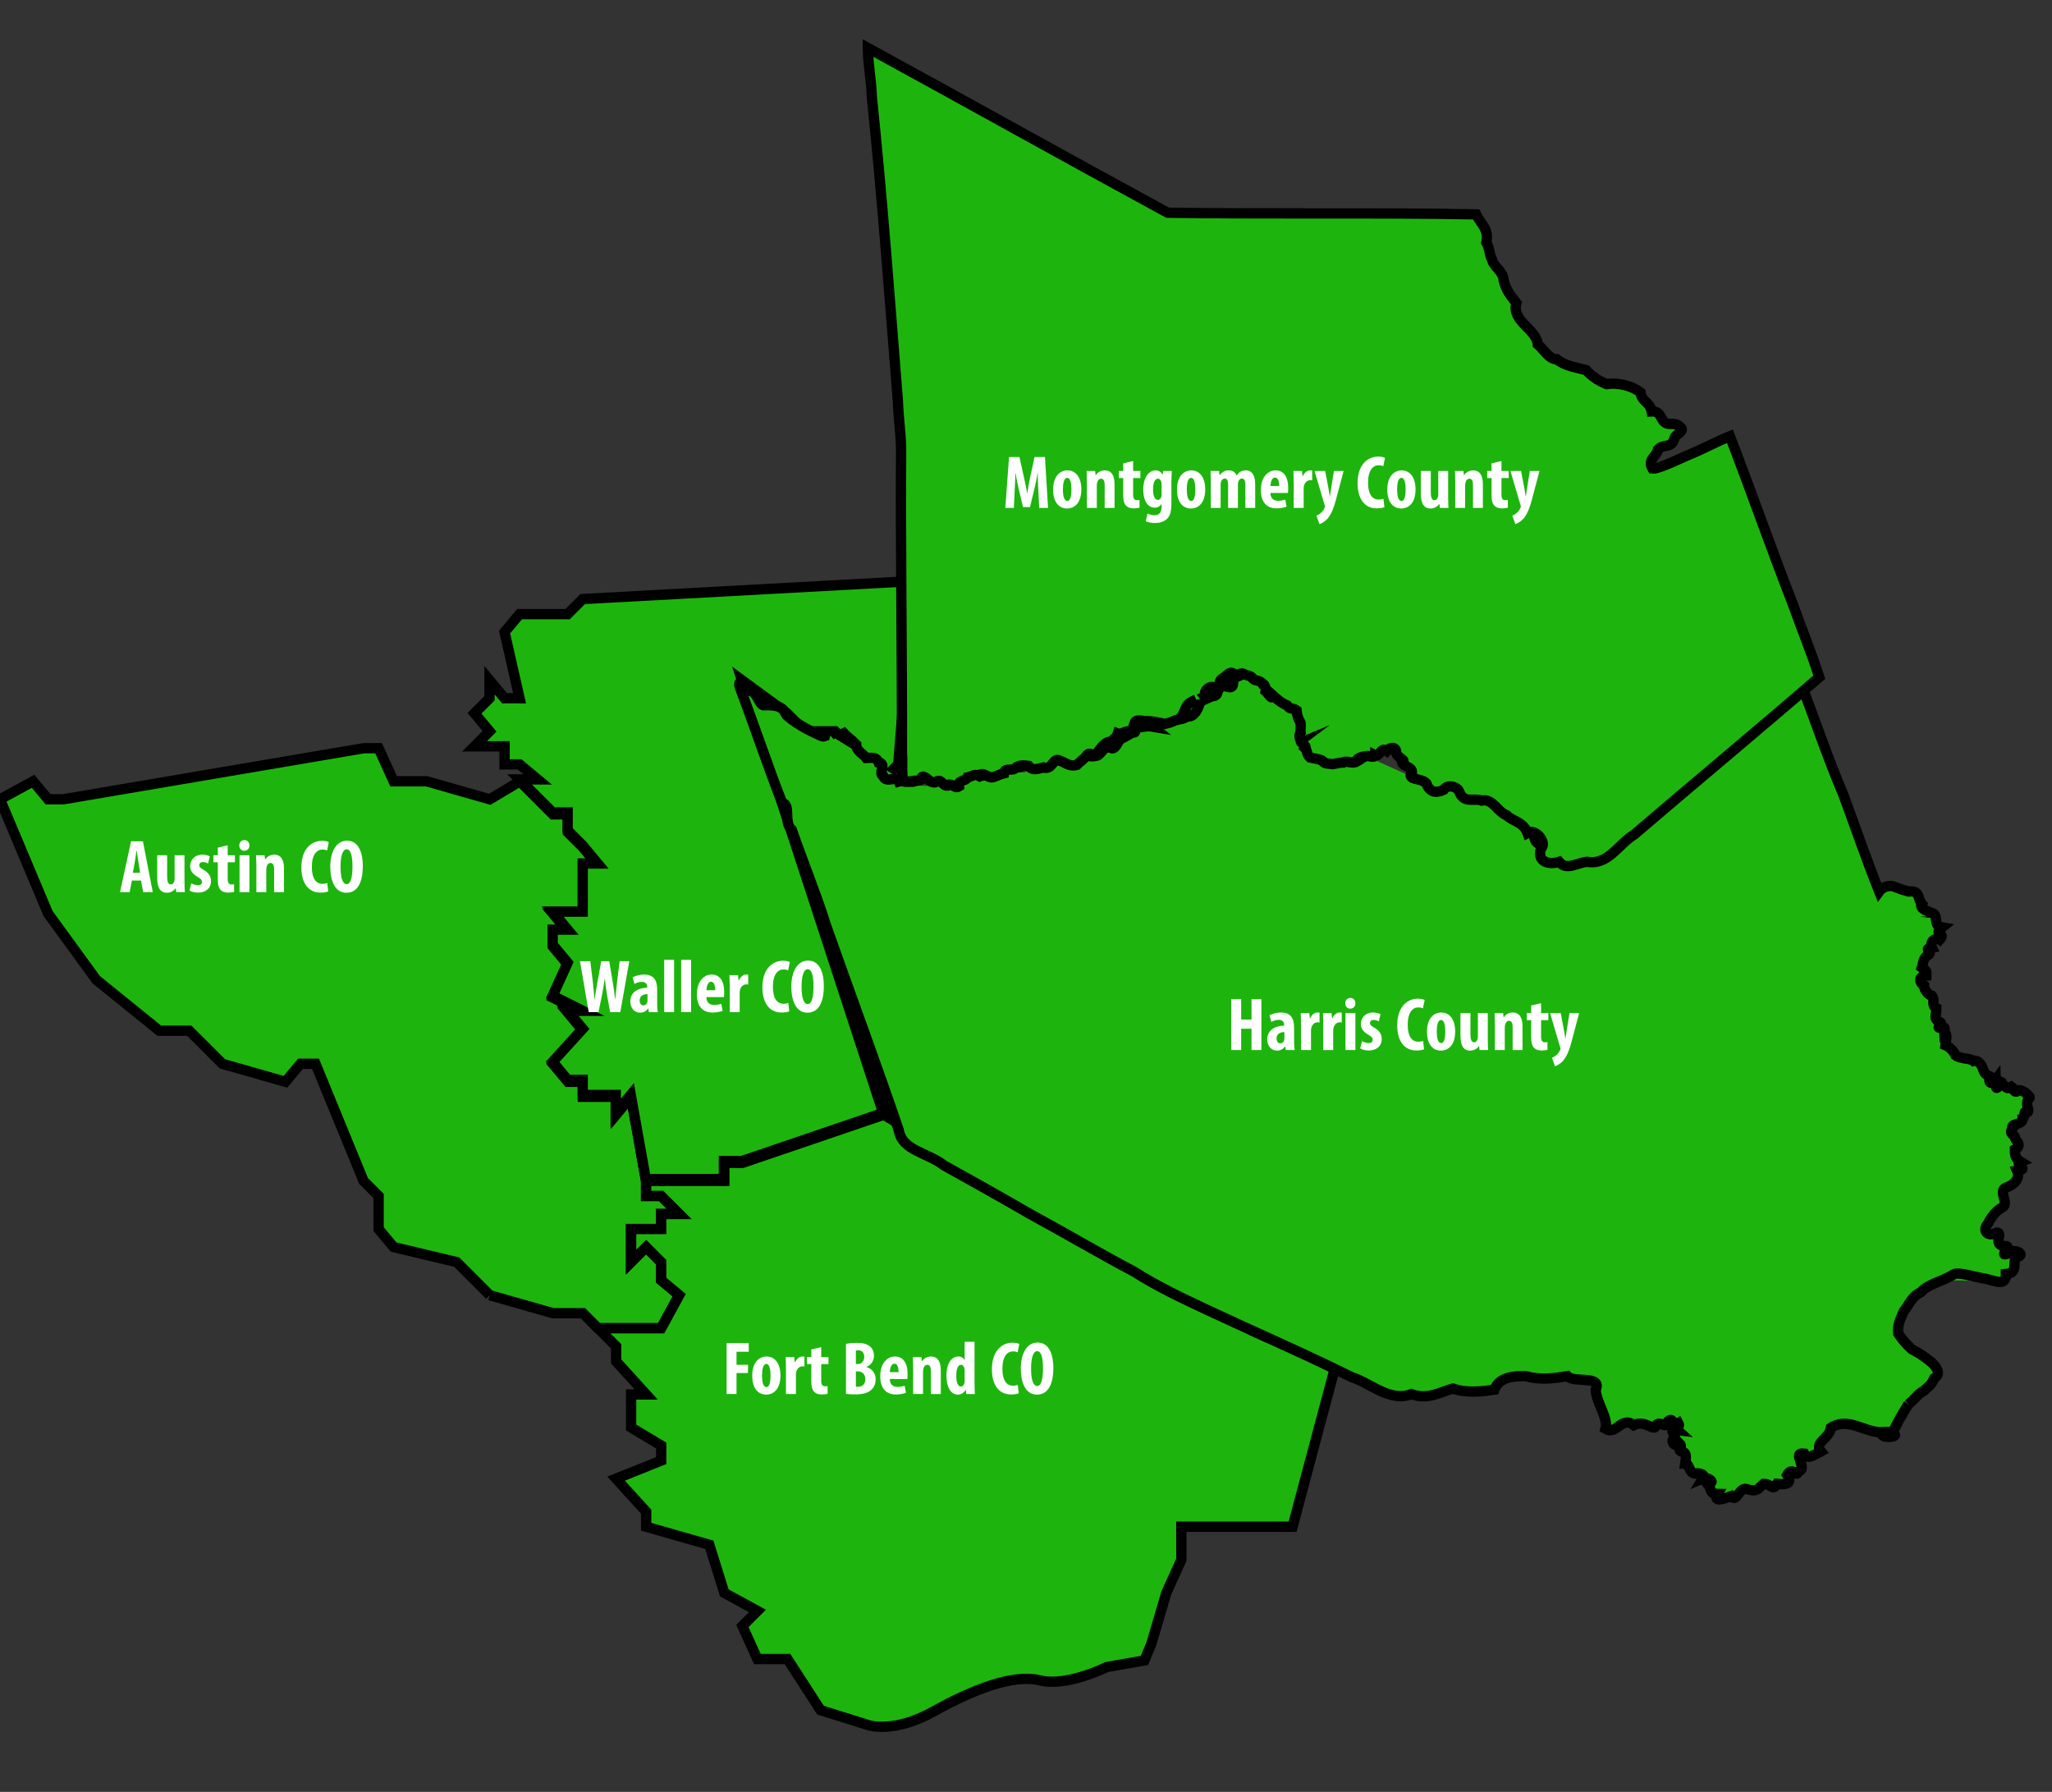
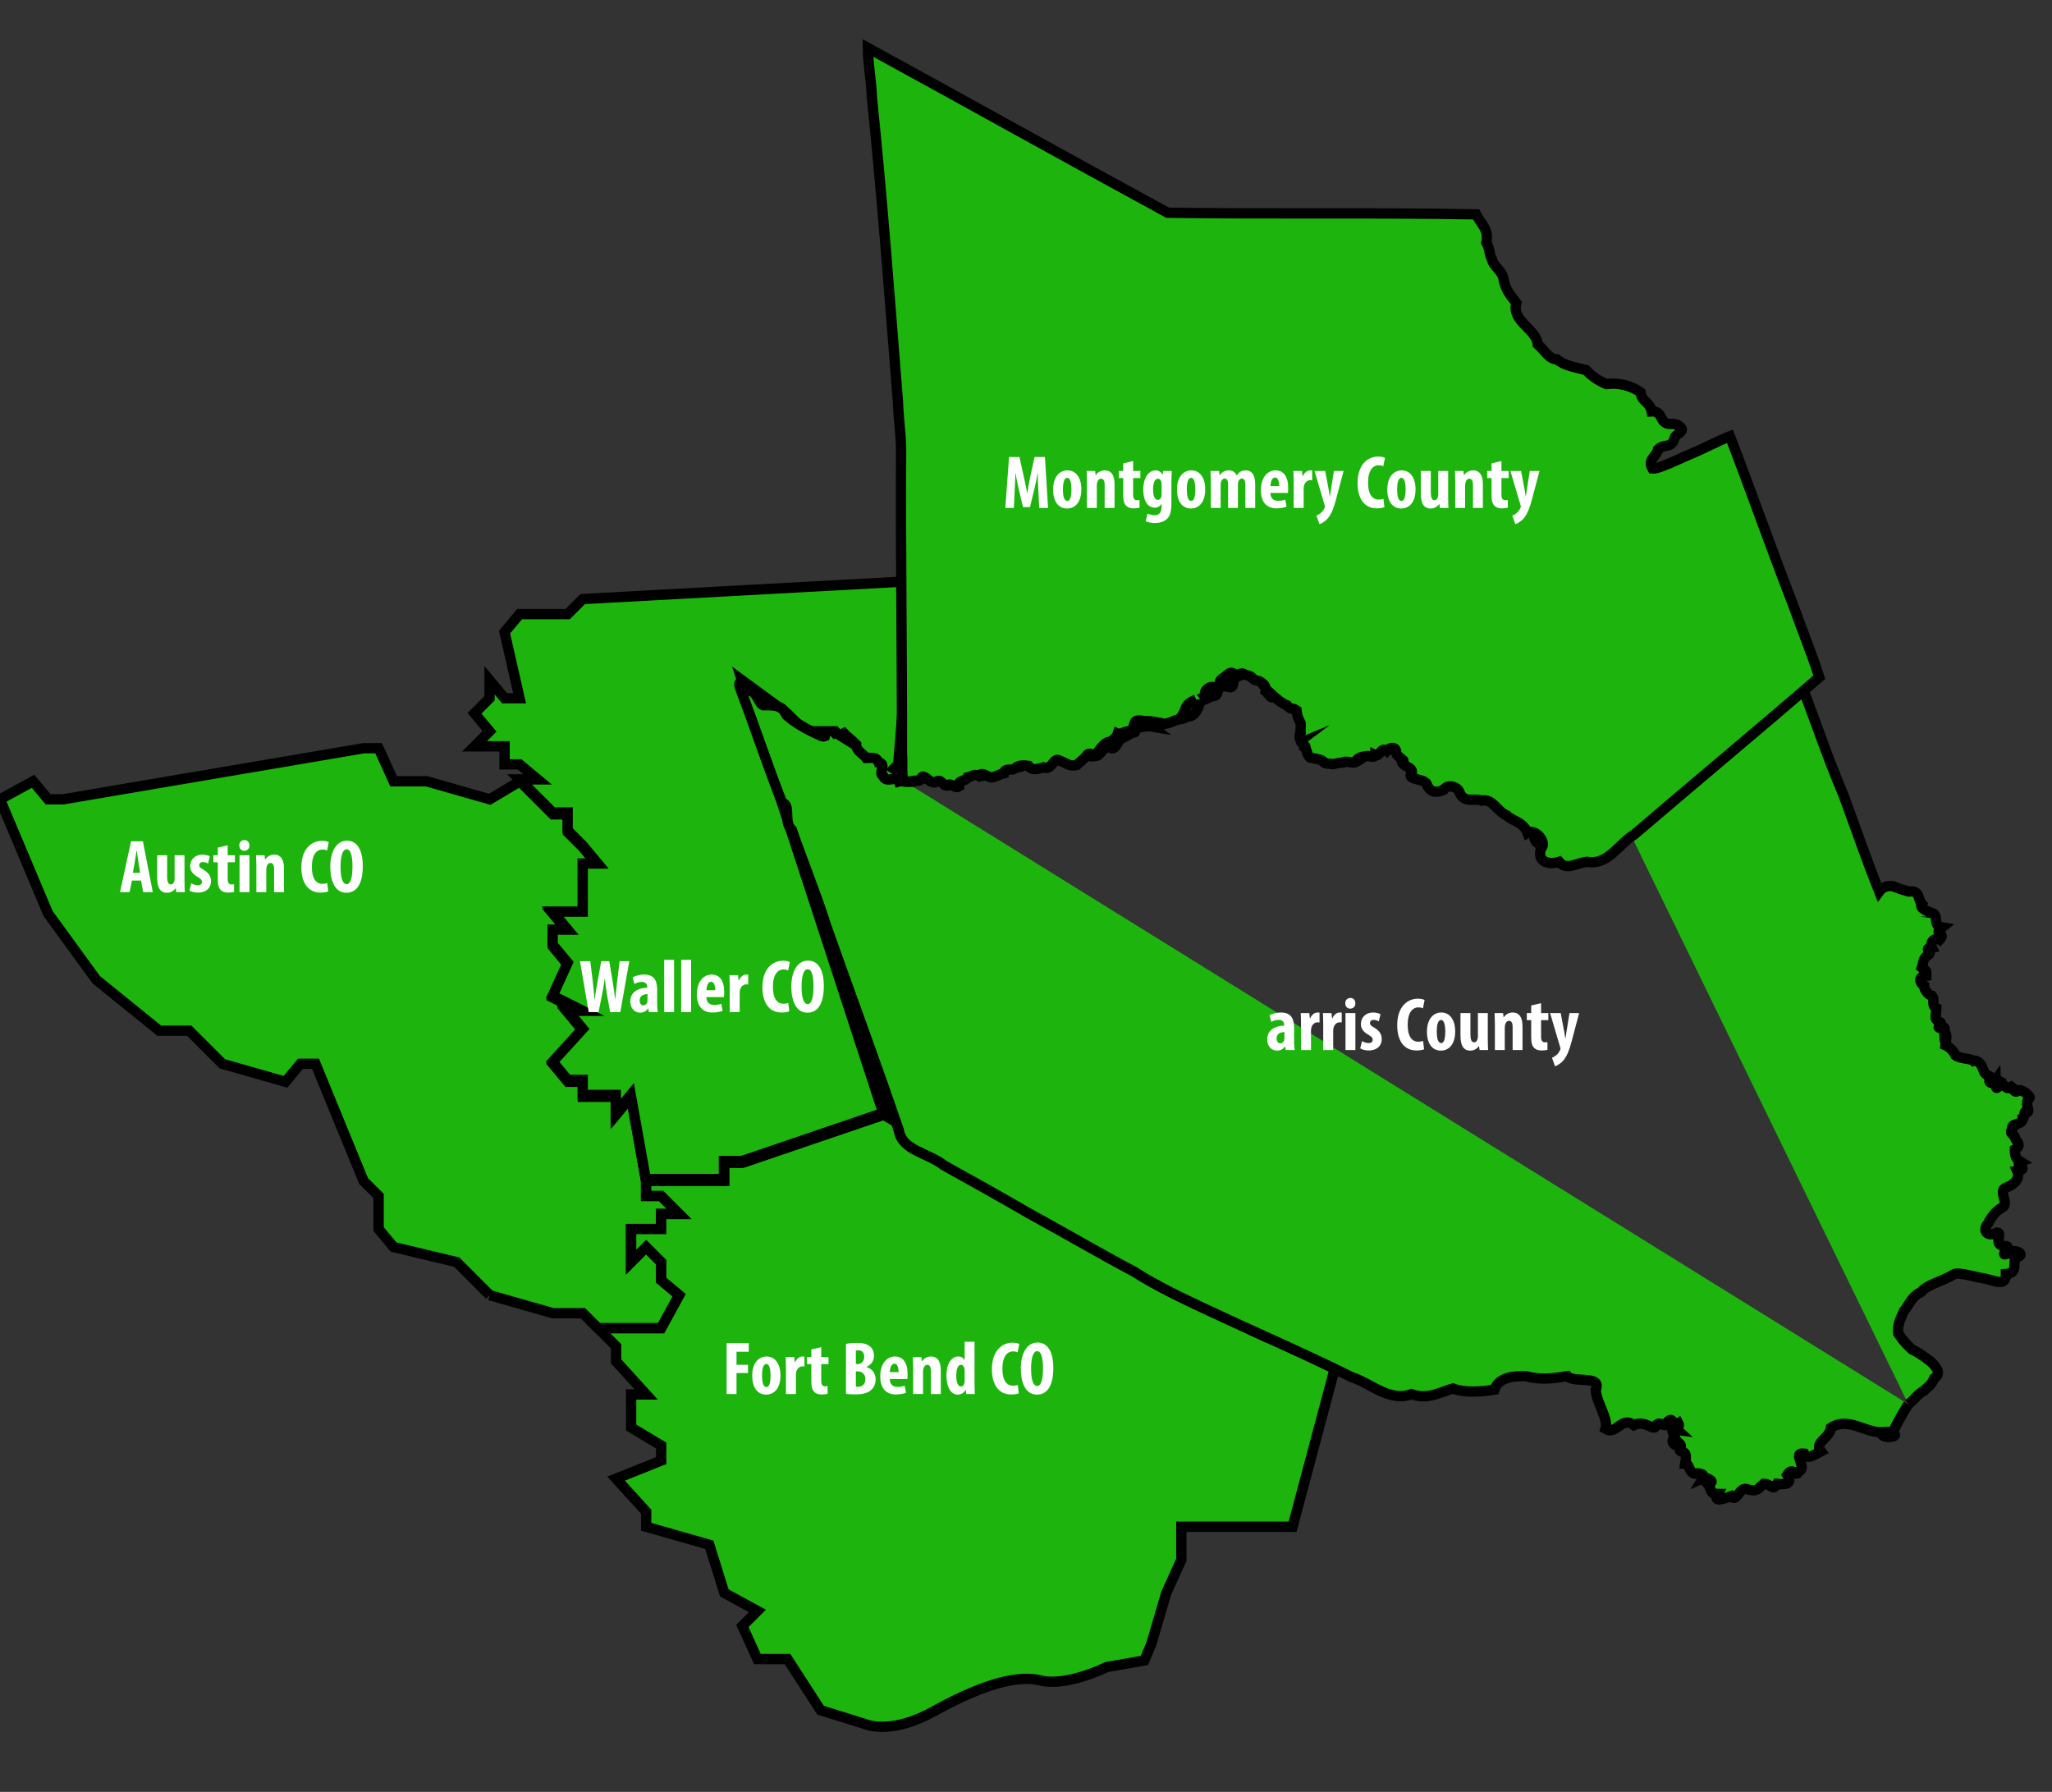
<svg xmlns="http://www.w3.org/2000/svg" version="1.1" id="Layer_1" x="0px" y="0px" width="597.83px" height="522px" viewBox="0 0 597.83 522" xml:space="preserve">
  <rect x="0" y="0" width="597.83" height="522" fill="#333333" stroke="none" />
-   <path fill="#1DB50D" d="M257.435,228.464L271.522,229h7.095l8.018-4h11.963c0,0,2.576-1.809,4.49-2.119  c1.916-0.31,16.288-2.877,16.288-2.877l16.339-8.426l13.727-6.501l5.491-6.048l6.912-2.885l2.954,0.14l12.022,10.238  c0,0,0.923,4.343,1.152,6.514s2.767,7.237,2.767,7.237l9.677,1.448l10.438-0.157l13.756,6.186l5.071,1.931l8.191-0.054l15.295,8.875  l3.879,4.25l1.228,7.102l2.136,2.051l15.749-1.902l4.07-3.054l2.739-2.558l52.169-44.077l22.342,59.381  c0,0,6.871-3.324,11.683,2.166c4.81,5.493,6.62,8.293,6.62,8.293l-6.276,14.965l7.255,19.353l10.784,6.537l5.557,4.573l7.844,3.597  l-0.328,1.961l-4.249,7.516l0.653,6.213l1.635,3.593l-0.992,5.006l-5.804,5.911l-1.95,5.749l-0.734,4.246l4.907,3.603l1.633,1.96  l1.177,3.652l-3.643,4.783l-17.332-0.485l-6.21,3.486l-3.731,3.708l-2.447,4.546l-0.494,3.843l0.226,2.401l5.514,3.17l4.064,2.924  l-2.289,8.171l-7.681,4.194" />
  <polyline fill="#1DB50D" stroke="#000000" stroke-width="3" stroke-miterlimit="10" points="142.687,377.297 133.063,367.665   114.675,363.284 110.302,358.034 110.302,348.401 105.926,344.027 91.921,309.89 87.54,309.89 83.166,315.139 64.779,309.89   55.147,300.259 46.399,300.259 28.018,285.375 14.006,266.12 0,232.849 9.63,227.599 14.006,232.849 18.387,232.849   105.926,217.966 110.302,217.966 114.675,227.599 124.308,227.599 142.687,232.849 151.45,227.599 161.074,237.231 165.456,237.231   165.456,242.481 169.83,246.854 174.204,252.114 169.83,252.114 169.83,266.12 161.074,266.12 165.456,271.369 161.074,271.369   161.074,275.744 165.456,281.001 161.074,290.625 169.83,295.007 165.456,295.007 169.83,300.259 161.074,309.89 165.456,315.139   169.83,315.139 169.83,319.513 179.461,319.513 179.461,324.769 183.836,319.513 188.21,344.027 188.21,348.401 192.591,348.401   197.842,353.657 192.591,353.657 192.591,358.034 183.836,358.034 183.836,367.665 188.21,363.284 192.591,367.665 192.591,372.915   197.842,377.297 192.591,386.921 174.204,386.921 169.83,382.546 161.074,382.546 142.687,377.297 " />
  <polyline fill="#1DB50D" stroke="#000000" stroke-width="3" stroke-miterlimit="10" points="257.303,324.216 216.154,338.221   210.905,338.221 210.905,343.465 188.142,343.465 183.769,318.958 179.388,324.216 179.388,318.958 169.763,318.958   169.763,314.584 165.382,314.584 161.008,309.327 169.763,299.695 165.382,294.451 169.763,294.451 161.008,290.062   165.382,280.445 161.008,275.188 161.008,270.813 165.382,270.813 161.008,265.556 169.763,265.556 169.763,251.55 174.137,251.55   169.763,246.292 165.382,241.918 165.382,236.675 161.008,236.675 151.376,227.042 156.627,227.042 151.376,222.669   146.995,222.669 146.995,217.412 138.246,217.412 142.621,213.037 138.246,207.78 142.621,203.405 142.621,198.147 146.995,203.405   151.376,203.405 146.995,184.141 151.376,178.899 165.382,178.899 169.763,174.51 266.052,169.266 261.677,222.669 257.303,227.042   243.297,213.037 234.543,213.037 229.291,207.78 216.154,198.147 257.303,324.216 " />
  <path fill="#1DB50D" stroke="#000000" stroke-width="3" stroke-miterlimit="10" d="M333.42,483.693l-10.996,1.94  c0,0-11.644,5.822-19.406,3.882c-7.761-1.941-19.405,2.587-31.049,9.056c-11.644,6.468-18.893,3.995-18.893,3.995l-14.015-4.378  l-9.633-14.893h-8.762l-4.379-9.638l4.379-4.375l-9.638-5.254l-4.376-14.016l-18.397-5.26v-4.376l-8.759-9.637l13.141-5.255v-4.378  l-8.76-5.259v-9.632h4.379l-8.759-9.64v-4.383l-5.258-5.254h18.398l5.254-9.628l-5.254-4.386v-5.255l-4.381-4.385l-4.379,4.385  v-9.636h8.76v-4.38h5.254l-5.254-5.258h-4.381v-4.379h22.773v-5.252h5.258l41.17-14.017l73.579,42.921l31.534,14.892l2.385,5.128  l2.871,1.307v-6.435l22.772,9.631l-14.015,52.559h-32.41v9.638l-4.378,9.638l-4.381,14.892L333.42,483.693z" />
  <g>
    <path fill="#FFFFFF" d="M38.425,256.508l-0.66,3.387h-2.793l3.211-14.82h3.452l2.88,14.82h-2.793l-0.637-3.387H38.425z    M40.821,254.266l-0.484-3.101c-0.154-0.901-0.352-2.375-0.483-3.364h-0.066c-0.154,0.989-0.374,2.528-0.528,3.386l-0.549,3.079   H40.821z" />
    <path fill="#FFFFFF" d="M53.751,256.617c0,1.144,0.044,2.266,0.088,3.277h-2.484l-0.154-1.144h-0.044   c-0.505,0.725-1.384,1.318-2.484,1.318c-2.044,0-2.88-1.518-2.88-4.419v-6.509h2.902v6.202c0,1.406,0.264,2.307,1.078,2.307   c0.483,0,0.791-0.373,0.923-0.725c0.109-0.221,0.175-0.549,0.175-0.924v-6.86h2.88V256.617z" />
    <path fill="#FFFFFF" d="M55.734,257.299c0.417,0.264,1.209,0.572,1.936,0.572c0.747,0,1.165-0.33,1.165-0.967   c0-0.551-0.308-0.902-1.253-1.453c-1.759-0.99-2.176-2.111-2.176-3.1c0-1.934,1.385-3.385,3.54-3.385   c0.902,0,1.605,0.22,2.177,0.483l-0.506,2.112c-0.417-0.243-0.923-0.44-1.496-0.44c-0.725,0-1.077,0.44-1.077,0.922   c0,0.485,0.242,0.748,1.254,1.342c1.583,0.901,2.177,2.022,2.177,3.254c0,2.198-1.583,3.386-3.804,3.386   c-0.902,0-1.958-0.241-2.463-0.615L55.734,257.299z" />
    <path fill="#FFFFFF" d="M66.334,246.24v2.902h2.11v2.045h-2.11v4.903c0,1.254,0.527,1.561,1.099,1.561   c0.286,0,0.506-0.021,0.747-0.064l0.022,2.242c-0.396,0.11-0.99,0.197-1.759,0.197c-0.835,0-1.561-0.197-2.066-0.681   c-0.594-0.573-0.923-1.387-0.923-3.079v-5.079h-1.276v-2.045h1.276v-2.221L66.334,246.24z" />
    <path fill="#FFFFFF" d="M72.668,246.283c0.021,0.924-0.638,1.561-1.517,1.561c-0.792,0-1.452-0.637-1.43-1.561   c-0.022-0.968,0.682-1.561,1.473-1.561C72.03,244.722,72.668,245.315,72.668,246.283z M69.787,259.895v-10.753h2.881v10.753H69.787   z" />
    <path fill="#FFFFFF" d="M74.691,252.375c0-1.188-0.066-2.221-0.087-3.233h2.484l0.132,1.231h0.044   c0.572-0.857,1.495-1.407,2.616-1.407c2.045,0,2.859,1.627,2.859,4.023v6.905h-2.88v-6.729c0-0.924-0.22-1.781-1.056-1.781   c-0.483,0-0.879,0.331-1.078,0.967c-0.087,0.221-0.153,0.572-0.153,0.989v6.554h-2.881V252.375z" />
    <path fill="#FFFFFF" d="M95.627,259.673c-0.417,0.199-1.23,0.353-2.243,0.353c-3.782,0-5.584-3.121-5.584-7.322   c0-5.585,3.1-7.761,5.98-7.761c1.011,0,1.715,0.197,2,0.396l-0.483,2.419c-0.33-0.154-0.704-0.286-1.342-0.286   c-1.627,0-3.1,1.407-3.1,5.079c0,3.54,1.342,4.927,3.1,4.927c0.484,0,1.034-0.111,1.386-0.222L95.627,259.673z" />
    <path fill="#FFFFFF" d="M105.699,252.22c0,5.584-1.979,7.849-4.793,7.849c-3.364,0-4.683-3.562-4.683-7.629   c0-4.047,1.605-7.542,4.881-7.542C104.688,244.897,105.699,248.833,105.699,252.22z M99.213,252.483   c0,3.364,0.638,5.079,1.803,5.079c1.209,0,1.671-2.199,1.671-5.211c0-2.594-0.396-4.946-1.693-4.946   C99.851,247.405,99.213,249.295,99.213,252.483z" />
  </g>
  <g>
    <path fill="#FFFFFF" d="M171.512,294.826l-2.529-14.819h2.991l0.726,5.915c0.198,1.692,0.33,3.386,0.505,5.188h0.066   c0.197-1.824,0.527-3.431,0.835-5.21l1.056-5.894h2.331l0.989,5.848c0.264,1.672,0.528,3.321,0.704,5.256h0.044   c0.197-1.935,0.374-3.518,0.571-5.233l0.726-5.87h2.814l-2.617,14.819h-2.967l-0.881-4.859c-0.241-1.363-0.461-3.056-0.659-4.859   h-0.044c-0.264,1.781-0.505,3.431-0.813,4.882l-0.989,4.837H171.512z" />
    <path fill="#FFFFFF" d="M189.04,294.826l-0.154-1.056h-0.044c-0.594,0.836-1.429,1.232-2.375,1.232   c-1.627,0-2.836-1.363-2.836-3.277c0-2.814,2.485-3.979,4.926-4v-0.243c0-0.836-0.506-1.45-1.518-1.45   c-0.857,0-1.561,0.219-2.199,0.614l-0.527-1.936c0.594-0.351,1.847-0.813,3.342-0.813c3.276,0,3.804,2.288,3.804,4.464v4.002   c0,0.858,0.044,1.738,0.176,2.463H189.04z M188.645,289.594c-0.968,0.021-2.287,0.328-2.287,1.824c0,1.077,0.593,1.474,1.033,1.474   c0.462,0,0.99-0.286,1.187-0.923c0.044-0.154,0.067-0.331,0.067-0.507V289.594z" />
    <path fill="#FFFFFF" d="M193.506,279.611h2.88v15.215h-2.88V279.611z" />
    <path fill="#FFFFFF" d="M198.454,279.611h2.88v15.215h-2.88V279.611z" />
    <path fill="#FFFFFF" d="M205.799,290.473c0.044,1.671,1.012,2.287,2.287,2.287c0.813,0,1.539-0.177,2.045-0.352l0.396,2.066   c-0.748,0.286-1.869,0.483-2.969,0.483c-2.924,0-4.529-1.936-4.529-5.299c0-3.606,1.869-5.762,4.309-5.762   c2.309,0,3.65,1.826,3.65,5.08c0,0.771-0.021,1.188-0.088,1.495H205.799z M208.372,288.45c0-1.386-0.352-2.463-1.209-2.463   c-0.945,0-1.319,1.386-1.341,2.463H208.372z" />
    <path fill="#FFFFFF" d="M212.596,287.308c0-1.078-0.044-2.243-0.087-3.232h2.506l0.154,1.561h0.066   c0.483-1.143,1.341-1.738,2.132-1.738c0.287,0,0.44,0,0.616,0.045v2.858c-0.176-0.044-0.374-0.044-0.616-0.044   c-0.615,0-1.429,0.418-1.759,1.539c-0.065,0.242-0.11,0.615-0.11,1.078v5.452h-2.902V287.308z" />
    <path fill="#FFFFFF" d="M229.946,294.606c-0.417,0.198-1.231,0.352-2.243,0.352c-3.782,0-5.584-3.122-5.584-7.321   c0-5.586,3.1-7.762,5.981-7.762c1.011,0,1.714,0.197,2,0.396l-0.484,2.418c-0.33-0.154-0.704-0.286-1.341-0.286   c-1.627,0-3.101,1.408-3.101,5.079c0,3.539,1.342,4.926,3.101,4.926c0.484,0,1.034-0.11,1.385-0.22L229.946,294.606z" />
    <path fill="#FFFFFF" d="M240.018,287.151c0,5.586-1.979,7.852-4.792,7.852c-3.364,0-4.684-3.563-4.684-7.63   c0-4.047,1.605-7.543,4.881-7.543C239.007,279.83,240.018,283.767,240.018,287.151z M233.532,287.416   c0,3.365,0.638,5.079,1.804,5.079c1.209,0,1.671-2.198,1.671-5.211c0-2.594-0.396-4.947-1.693-4.947   C234.17,282.337,233.532,284.229,233.532,287.416z" />
  </g>
  <g>
    <path fill="#FFFFFF" d="M211.696,391.268h6.442v2.508h-3.562v3.803h3.343v2.397h-3.343v6.111h-2.88V391.268z" />
    <path fill="#FFFFFF" d="M227.376,400.679c0,4.485-2.484,5.584-4.112,5.584c-2.573,0-4.112-2.022-4.112-5.519   c0-3.868,2.023-5.584,4.156-5.584C225.837,395.16,227.376,397.292,227.376,400.679z M222.011,400.679   c0,1.846,0.287,3.387,1.319,3.387c0.924,0,1.165-1.804,1.165-3.387c0-1.474-0.241-3.343-1.209-3.343   C222.231,397.336,222.011,399.205,222.011,400.679z" />
    <path fill="#FFFFFF" d="M228.983,398.568c0-1.078-0.044-2.243-0.088-3.233h2.507l0.154,1.562h0.066   c0.483-1.143,1.341-1.736,2.132-1.736c0.286,0,0.439,0,0.616,0.043v2.859c-0.176-0.045-0.374-0.045-0.616-0.045   c-0.616,0-1.429,0.419-1.759,1.539c-0.066,0.242-0.11,0.616-0.11,1.078v5.452h-2.902V398.568z" />
    <path fill="#FFFFFF" d="M239.253,392.434v2.901h2.111v2.046h-2.111v4.903c0,1.253,0.528,1.561,1.1,1.561   c0.285,0,0.505-0.022,0.747-0.064l0.022,2.241c-0.396,0.109-0.99,0.198-1.759,0.198c-0.836,0-1.562-0.198-2.067-0.683   c-0.594-0.571-0.923-1.385-0.923-3.078v-5.078h-1.276v-2.046h1.276v-2.221L239.253,392.434z" />
    <path fill="#FFFFFF" d="M246.467,391.486c0.88-0.197,2.023-0.285,3.277-0.285c1.384,0,2.726,0.176,3.759,1.057   c0.792,0.658,1.122,1.648,1.122,2.682c0,1.318-0.682,2.595-2.155,3.232v0.087c1.715,0.484,2.639,1.914,2.639,3.541   c0,1.23-0.396,2.177-1.1,2.902c-0.879,0.968-2.375,1.496-4.859,1.496c-1.099,0-2.023-0.067-2.683-0.154V391.486z M249.348,397.357   h0.616c1.034,0,1.825-0.878,1.825-2.088c0-1.078-0.506-1.912-1.693-1.912c-0.308,0-0.571,0.021-0.748,0.087V397.357z    M249.348,403.933c0.177,0.044,0.374,0.044,0.638,0.044c1.166,0,2.133-0.704,2.133-2.221c0-1.473-1.012-2.243-2.155-2.266h-0.616   V403.933z" />
    <path fill="#FFFFFF" d="M259.223,401.734c0.044,1.671,1.012,2.285,2.287,2.285c0.813,0,1.54-0.175,2.045-0.351l0.396,2.066   c-0.748,0.286-1.869,0.484-2.969,0.484c-2.924,0-4.529-1.936-4.529-5.3c0-3.604,1.869-5.76,4.31-5.76   c2.309,0,3.65,1.824,3.65,5.078c0,0.77-0.022,1.188-0.088,1.496H259.223z M261.795,399.711c0-1.385-0.352-2.463-1.209-2.463   c-0.946,0-1.32,1.386-1.341,2.463H261.795z" />
    <path fill="#FFFFFF" d="M266.041,398.568c0-1.188-0.065-2.222-0.087-3.233h2.484l0.132,1.231h0.044   c0.572-0.857,1.496-1.406,2.617-1.406c2.045,0,2.859,1.627,2.859,4.022v6.904h-2.881v-6.729c0-0.922-0.22-1.78-1.055-1.78   c-0.484,0-0.88,0.33-1.079,0.967c-0.087,0.22-0.154,0.571-0.154,0.99v6.552h-2.88V398.568z" />
    <path fill="#FFFFFF" d="M283.92,390.872v12.026c0,1.034,0.044,2.2,0.088,3.188h-2.485l-0.154-1.209h-0.044   c-0.395,0.748-1.252,1.385-2.242,1.385c-2.287,0-3.342-2.528-3.342-5.54c0-3.738,1.627-5.563,3.452-5.563   c0.945,0,1.539,0.462,1.803,1.076h0.043v-5.364H283.92z M281.039,399.469c0-0.198,0-0.418-0.022-0.638   c-0.11-0.659-0.461-1.253-1.033-1.253c-1.012,0-1.385,1.473-1.385,3.21c0,2.045,0.55,3.123,1.363,3.123   c0.352,0,0.77-0.199,0.989-0.946c0.066-0.153,0.088-0.396,0.088-0.66V399.469z" />
    <path fill="#FFFFFF" d="M296.808,405.867c-0.418,0.198-1.232,0.353-2.244,0.353c-3.782,0-5.584-3.122-5.584-7.322   c0-5.585,3.1-7.762,5.98-7.762c1.011,0,1.715,0.197,2.001,0.396l-0.483,2.418c-0.33-0.154-0.703-0.285-1.342-0.285   c-1.627,0-3.101,1.407-3.101,5.078c0,3.541,1.342,4.926,3.101,4.926c0.484,0,1.033-0.11,1.385-0.22L296.808,405.867z" />
    <path fill="#FFFFFF" d="M306.88,398.413c0,5.586-1.979,7.85-4.792,7.85c-3.366,0-4.685-3.562-4.685-7.629   c0-4.047,1.604-7.543,4.882-7.543C305.869,391.091,306.88,395.026,306.88,398.413z M300.395,398.677c0,3.365,0.637,5.08,1.803,5.08   c1.209,0,1.671-2.199,1.671-5.212c0-2.595-0.396-4.947-1.693-4.947C301.031,393.598,300.395,395.489,300.395,398.677z" />
  </g>
  <g>
    <path d="M76.322,544.644h6.528v22.696c0,9.594-4.649,11.029-9.396,11.029c-1.334,0-2.522-0.199-3.263-0.496l0.543-5.438   c0.643,0.197,1.286,0.246,2.126,0.246c1.88,0,3.462-0.74,3.462-5.044V544.644z" />
    <path d="M96.006,545.137c1.978-0.444,4.55-0.642,7.368-0.642c3.115,0,6.132,0.395,8.456,2.373c1.781,1.483,2.522,3.709,2.522,6.032   c0,2.968-1.533,5.836-4.846,7.271v0.197c3.857,1.088,5.934,4.303,5.934,7.961c0,2.771-0.89,4.897-2.473,6.529   c-1.979,2.176-5.34,3.361-10.929,3.361c-2.472,0-4.549-0.147-6.032-0.347V545.137z M102.484,558.341h1.385   c2.324,0,4.104-1.979,4.104-4.698c0-2.423-1.138-4.303-3.809-4.303c-0.692,0-1.285,0.05-1.681,0.198V558.341z M102.484,573.127   c0.396,0.1,0.841,0.1,1.434,0.1c2.621,0,4.796-1.584,4.796-4.995c0-3.313-2.274-5.045-4.846-5.095h-1.385V573.127z" />
    <path d="M146.251,577.084c-1.434,0.592-4.5,1.186-6.923,1.186c-3.808,0-6.676-1.088-8.902-3.313   c-2.868-2.771-4.4-7.715-4.302-13.451c0.149-12.116,7.072-17.159,14.144-17.159c2.521,0,4.401,0.494,5.44,0.988l-1.138,5.589   c-0.939-0.496-2.176-0.742-3.808-0.742c-4.401,0-7.912,3.016-7.912,11.72c0,8.012,3.116,10.88,6.132,10.88   c0.593,0,1.039-0.051,1.286-0.149v-8.06H137.3v-5.292h8.951V577.084z" />
    <path d="M161.78,577.973l-0.347-2.373h-0.099c-1.335,1.878-3.214,2.77-5.341,2.77c-3.659,0-6.378-3.066-6.378-7.368   c0-6.33,5.587-8.952,11.077-9.002v-0.543c0-1.879-1.137-3.264-3.413-3.264c-1.928,0-3.51,0.494-4.945,1.385l-1.187-4.352   c1.334-0.791,4.153-1.83,7.516-1.83c7.368,0,8.555,5.143,8.555,10.039v9c0,1.928,0.099,3.907,0.396,5.538H161.78z M160.89,566.203   c-2.176,0.049-5.143,0.742-5.143,4.104c0,2.423,1.335,3.313,2.325,3.313c1.039,0,2.225-0.642,2.67-2.076   c0.099-0.346,0.148-0.742,0.148-1.137V566.203z" />
    <path d="M178.943,547.263v6.529h4.747v4.599h-4.747v11.026c0,2.819,1.187,3.512,2.472,3.512c0.643,0,1.137-0.051,1.681-0.147   l0.05,5.042c-0.89,0.249-2.225,0.446-3.956,0.446c-1.879,0-3.511-0.446-4.648-1.532c-1.335-1.287-2.077-3.117-2.077-6.924v-11.423   h-2.868v-4.599h2.868v-4.995L178.943,547.263z" />
    <path d="M191.801,568.182c0.099,3.759,2.275,5.143,5.143,5.143c1.831,0,3.462-0.396,4.599-0.792l0.891,4.649   c-1.681,0.642-4.204,1.088-6.676,1.088c-6.577,0-10.187-4.351-10.187-11.918c0-8.109,4.203-12.956,9.692-12.956   c5.192,0,8.208,4.104,8.208,11.423c0,1.73-0.049,2.671-0.198,3.363H191.801z M197.588,563.633c0-3.115-0.792-5.538-2.721-5.538   c-2.126,0-2.967,3.115-3.016,5.538H197.588z" />
    <path d="M214.849,571.347c1.335,0.742,3.609,1.285,5.489,1.285c3.066,0,4.55-1.582,4.55-3.758c0-2.423-1.484-3.61-4.303-5.439   c-4.549-2.77-6.28-6.28-6.28-9.297c0-5.341,3.561-9.791,10.533-9.791c2.176,0,4.253,0.593,5.241,1.187l-1.039,5.588   c-0.938-0.594-2.373-1.137-4.253-1.137c-2.769,0-4.104,1.681-4.104,3.461c0,1.978,0.989,3.017,4.599,5.192   c4.401,2.669,6.033,6.033,6.033,9.544c0,6.083-4.5,10.088-11.028,10.088c-2.67,0-5.291-0.692-6.379-1.336L214.849,571.347z" />
    <path d="M240.317,568.182c0.1,3.759,2.275,5.143,5.143,5.143c1.83,0,3.462-0.396,4.599-0.792l0.891,4.649   c-1.682,0.642-4.204,1.088-6.676,1.088c-6.577,0-10.187-4.351-10.187-11.918c0-8.109,4.203-12.956,9.692-12.956   c5.192,0,8.208,4.104,8.208,11.423c0,1.73-0.049,2.671-0.198,3.363H240.317z M246.103,563.633c0-3.115-0.791-5.538-2.719-5.538   c-2.126,0-2.967,3.115-3.016,5.538H246.103z" />
    <path d="M255.599,561.061c0-2.423-0.098-5.045-0.197-7.269h5.637l0.346,3.511h0.149c1.087-2.572,3.016-3.907,4.796-3.907   c0.643,0,0.989,0,1.384,0.1v6.428c-0.395-0.099-0.84-0.099-1.384-0.099c-1.385,0-3.214,0.939-3.956,3.463   c-0.148,0.543-0.247,1.384-0.247,2.422v12.264h-6.528V561.061z" />
    <path d="M276.123,553.792l1.83,10.78c0.346,2.176,0.691,4.352,1.039,6.774h0.099c0.296-2.473,0.592-4.5,0.938-6.774l1.88-10.78   h6.379l-6.479,24.181h-5.983l-6.577-24.181H276.123z" />
    <path d="M297.29,547.362c0.049,2.077-1.436,3.512-3.412,3.512c-1.78,0-3.265-1.435-3.214-3.512   c-0.051-2.176,1.531-3.511,3.313-3.511C295.854,543.852,297.29,545.187,297.29,547.362z M290.812,577.973v-24.181h6.479v24.181   H290.812z" />
    <path d="M315.241,577.577c-0.642,0.296-2.273,0.692-4.104,0.692c-6.133,0-10.138-4.253-10.138-12.165   c0-7.467,4.401-12.659,11.076-12.659c1.533,0,2.918,0.347,3.562,0.644l-0.841,5.092c-0.544-0.197-1.336-0.444-2.424-0.444   c-3.115,0-4.944,2.967-4.944,7.17c0,4.401,1.829,7.072,4.846,7.072c0.939,0,1.73-0.147,2.423-0.494L315.241,577.577z" />
    <path d="M323.205,568.182c0.1,3.759,2.274,5.143,5.143,5.143c1.83,0,3.461-0.396,4.599-0.792l0.89,4.649   c-1.681,0.642-4.202,1.088-6.675,1.088c-6.577,0-10.187-4.351-10.187-11.918c0-8.109,4.203-12.956,9.691-12.956   c5.192,0,8.209,4.104,8.209,11.423c0,1.73-0.049,2.671-0.197,3.363H323.205z M328.99,563.633c0-3.115-0.791-5.538-2.72-5.538   c-2.126,0-2.966,3.115-3.016,5.538H328.99z" />
    <path d="M346.251,571.84c1.287,0.742,3.068,1.237,4.798,1.237c3.115,0,4.847-1.929,4.847-4.648c0-3.561-2.72-5.093-6.033-5.093   h-0.891v-4.748h0.644c2.373-0.05,5.44-1.038,5.44-4.153c0-2.324-1.483-3.71-3.76-3.71c-1.434,0-2.868,0.545-4.054,1.287   l-0.842-4.896c1.335-0.841,3.957-1.681,6.626-1.681c5.638,0,8.457,3.659,8.457,7.763c0,3.215-1.781,5.886-4.599,7.221v0.1   c3.116,1.038,5.488,3.807,5.488,8.157c0,4.897-3.757,9.694-10.73,9.694c-2.622,0-4.896-0.644-6.33-1.436L346.251,571.84z" />
    <path d="M376.766,577.973v-7.665h-11.026v-4.451l10.533-20.027h6.229v19.287h3.215v5.191h-3.215v7.665H376.766z M376.766,565.116   v-6.578c0-1.73,0.198-3.608,0.346-5.291h-0.197c-0.742,1.78-1.384,3.215-2.226,4.995l-3.461,6.774v0.1H376.766z" />
    <path d="M403.817,550.677c-0.79,0.048-1.68,0.147-2.669,0.346c-4.253,0.939-6.379,4.5-7.17,8.555h0.147   c1.138-1.532,2.818-2.57,4.945-2.57c4.352,0,7.269,3.905,7.269,9.987c0,5.638-2.868,11.375-9.147,11.375   c-6.083,0-9.791-5.292-9.791-13.253c0-7.021,2.324-11.819,5.291-14.984c2.077-2.323,5.192-3.857,7.862-4.351   c1.532-0.299,2.57-0.299,3.263-0.347V550.677z M399.962,566.945c-0.052-2.721-0.94-5.292-3.018-5.292   c-1.038,0-2.027,0.691-2.62,2.177c-0.198,0.346-0.346,1.334-0.346,2.818c0,4.203,1.186,7.021,3.115,7.021   C399.27,573.67,399.962,570.802,399.962,566.945z" />
    <path d="M418.656,561.999v4.649h-9.84v-4.649H418.656z" />
    <path d="M439.574,545.829v4.253l-10.086,27.891h-6.329l9.89-26.357v-0.1h-10.98v-5.687H439.574z" />
-     <path d="M459.259,551.467h-8.505l-0.742,5.737c0.297,0,0.643,0,0.988,0c1.386,0.049,4.204,0.691,6.034,2.422   c1.78,1.731,2.77,4.154,2.77,7.368c0,6.28-4.154,11.375-11.177,11.375c-2.274,0-4.746-0.594-6.033-1.285l0.989-5.144   c1.187,0.592,2.868,1.137,4.6,1.137c3.165,0,5.242-2.027,5.242-5.488c0-4.302-3.266-5.737-6.974-5.737c-0.891,0-1.631,0-2.275,0.1   l1.782-16.122h13.301V551.467z" />
+     <path d="M459.259,551.467h-8.505l-0.742,5.737c0.297,0,0.643,0,0.988,0c1.386,0.049,4.204,0.691,6.034,2.422   c1.78,1.731,2.77,4.154,2.77,7.368c0,6.28-4.154,11.375-11.177,11.375c-2.274,0-4.746-0.594-6.033-1.285l0.989-5.144   c3.165,0,5.242-2.027,5.242-5.488c0-4.302-3.266-5.737-6.974-5.737c-0.891,0-1.631,0-2.275,0.1   l1.782-16.122h13.301V551.467z" />
    <path d="M473.851,577.973v-7.665h-11.029v-4.451l10.534-20.027h6.23v19.287h3.215v5.191h-3.215v7.665H473.851z M473.851,565.116   v-6.578c0-1.73,0.198-3.608,0.346-5.291h-0.198c-0.741,1.78-1.386,3.215-2.225,4.995l-3.462,6.774v0.1H473.851z" />
    <path d="M494.672,561.999v4.649h-9.841v-4.649H494.672z" />
    <path d="M499.816,572.979c1.235,0,1.879-0.05,2.967-0.248c1.236-0.246,2.671-0.891,3.757-1.929   c1.387-1.335,2.572-3.609,3.118-6.478h-0.15c-1.038,1.139-2.521,1.978-4.599,1.978c-4.153,0-7.565-3.708-7.565-9.594   c0-5.538,3.412-11.273,9.593-11.273c5.984,0,9.099,5.439,9.099,13.203c0,7.269-2.324,12.363-5.289,15.527   c-1.979,2.127-4.798,3.561-7.913,4.055c-1.039,0.149-2.027,0.149-3.017,0.149V572.979z M503.723,556.165   c0.049,3.115,1.039,5.687,3.017,5.687c1.138,0,2.127-0.841,2.473-1.681c0.247-0.644,0.296-1.287,0.296-3.413   c0-4.253-1.187-6.626-2.917-6.626C504.909,550.132,503.674,552.258,503.723,556.165z" />
    <path d="M520.886,572.979c1.235,0,1.877-0.05,2.966-0.248c1.237-0.246,2.671-0.891,3.758-1.929   c1.387-1.335,2.571-3.609,3.116-6.478h-0.148c-1.038,1.139-2.522,1.978-4.599,1.978c-4.153,0-7.566-3.708-7.566-9.594   c0-5.538,3.413-11.273,9.593-11.273c5.984,0,9.1,5.439,9.1,13.203c0,7.269-2.324,12.363-5.291,15.527   c-1.979,2.127-4.798,3.561-7.912,4.055c-1.038,0.149-2.027,0.149-3.016,0.149V572.979z M524.79,556.165   c0.05,3.115,1.041,5.687,3.018,5.687c1.138,0,2.127-0.841,2.474-1.681c0.246-0.644,0.296-1.287,0.296-3.413   c0-4.253-1.187-6.626-2.918-6.626C525.979,550.132,524.742,552.258,524.79,556.165z" />
    <path d="M556.344,551.467h-8.505l-0.742,5.737c0.296,0,0.643,0,0.988,0c1.385,0.049,4.203,0.691,6.033,2.422   c1.78,1.731,2.769,4.154,2.769,7.368c0,6.28-4.153,11.375-11.175,11.375c-2.275,0-4.748-0.594-6.033-1.285l0.988-5.144   c1.188,0.592,2.869,1.137,4.6,1.137c3.164,0,5.241-2.027,5.241-5.488c0-4.302-3.263-5.737-6.972-5.737c-0.89,0-1.632,0-2.274,0.1   l1.779-16.122h13.303V551.467z" />
-     <path d="M563.022,572.979c1.236,0,1.878-0.05,2.967-0.248c1.237-0.246,2.671-0.891,3.758-1.929   c1.386-1.335,2.572-3.609,3.116-6.478h-0.148c-1.039,1.139-2.523,1.978-4.599,1.978c-4.154,0-7.566-3.708-7.566-9.594   c0-5.538,3.412-11.273,9.593-11.273c5.983,0,9.099,5.439,9.099,13.203c0,7.269-2.323,12.363-5.29,15.527   c-1.979,2.127-4.797,3.561-7.912,4.055c-1.038,0.149-2.027,0.149-3.017,0.149V572.979z M566.928,556.165   c0.05,3.115,1.041,5.687,3.018,5.687c1.139,0,2.126-0.841,2.473-1.681c0.247-0.644,0.297-1.287,0.297-3.413   c0-4.253-1.188-6.626-2.918-6.626C568.116,550.132,566.879,552.258,566.928,556.165z" />
  </g>
  <g>
    <g>
      <path id="path557" fill="#1DB50D" stroke="#000000" stroke-width="3" stroke-miterlimit="10" d="M555.977,409.059    c-1.805,2.967-3.742,6.182-4.574,8.496c2.881,1.138-4.407,1.732-2.94-0.327c-5.165,0.243-9.917-4.617-15.033-1.308    c-0.439,3.188-5.009,4.293-2.941,6.863c-1.457,0.765-4.073,2.743-4.902,0.655c-3.771-0.469,1.323,4.269-1.635,5.227    c-0.599,2.016-1.669-1.727-3.267,0.982c2.003,3.034-1.397,2.78-2.941,2.614c-1.349,2.306-1.584-0.042-3.923,0    c-1.614,1.281-1.607,2.381-4.575,1.635c-2.521-1.257-3.151,4.084-4.901,1.96c-1.598,0.548-5.49,2.126-3.92-0.654    c-2.529-0.026-1.624-1.401-2.943-2.94c2.827-0.353-0.176-2.114-1.307-1.634c0.941-1.539-2.398-1.587-2.288-1.308    c-2.01-0.274-1.477-2.948-2.941-2.942c0.048-0.359,0.651-2.65-0.326-3.269c-2.771-0.705,0.029-1.321-1.308-2.614    c-1.625,1.44-2.623-1.057-1.635-1.307c1.414-0.661-2.372-3.033,0.981-2.614c-2.15-1.947,1.261-0.142,0.326-1.961    c-2.035,1.345-1.245-1.99-2.939-0.654c-0.561,2.789-2.405-0.406-3.595,1.309c-0.445,2.008-3.044-1.771-6.45-0.12    c-3.611-2.735-5.037,3.052-8.257,1.098c0.921-3.048-2.633-7.597-2.865-11.326c1.977-4.493-6.264-1.868-8.245-4.033    c-3.811,0.612-7.724,1.215-12.093,0c-3.371-0.058-7.8,0.153-9.149,3.923c-3.659,0.587-8.505,1.042-12.092-0.328    c-3.786,1.065-7.428,3.404-12.091,1.635c-6.302,2.438-11.983-3.253-17.32-4.904c-14.259-7.061-27.951-12.944-42.159-19.608    c-6.799-3.18-14.927-7.025-21.241-11.112c-10.343-5.467-19.22-10.748-30.651-16.991c-9.32-5.385-15.582-8.875-24.903-14.059    c-4.565-3.639-12.122-4.254-13.072-10.13c-6.74-19.844-14.214-39.917-21.242-59.813c-2.572-8.346-6.776-18.605-9.936-27.76    c-2.523-2.053-0.151-7.434-2.81-7.863c-3.831-9.732-8.239-22.807-12.343-33.694c-0.931-3.466,2.756,0.979,2.867,1.01    c2.204,0.434,2.614,3.768,3.921,4.249c0.996,0.015,2.616-0.111,4.249,0.327c1.755,0.689,1.926,1.427,2.614,2.615    c2.27,1.991,5.418,3.94,9.804,5.883c1.682,0.854,1.055-0.544,2.941,0" />
    </g>
    <g>
      <path id="path559" fill="none" stroke="#000000" stroke-width="3" stroke-miterlimit="10" d="M241.924,214.264    c2.063-1.788,1.773,0.363,3.921-0.654c0.849,0.933,2.146,1.778,3.595,3.269c-0.027,1.882,2.061,2.738,2.941,3.922    c2.137-0.089,3.023-0.168,3.595,1.307c2.52,0.394-0.291,3.097,1.307,3.922c0.842,2.375,3.772-0.275,4.575,1.634    c2.209-0.632,5.027,1.115,4.902-0.981c2.932,0.894,1.858-1.734,4.248-1.635c1.716-0.829,3.326-0.001,5.556-0.98    c0.084-1.625,2.559,0.596,3.595,0.98c1.853-1.62,2.238,1.453,4.249,0.328c2.111,1.68,2-0.141,3.595-0.98    c1.539-0.972,3.124-1.206,4.903-1.635c2.079,0.415,3.031,1.361,5.228,0.327c1.286-1.235,2.805-1.778,4.249-1.633    c0.608-1.451,4.066-1.252,4.903,0c1.482-0.502,5.637,0.266,5.881-2.289c2.593-0.7,3.106,1.834,6.21,0.98    c1.097,0.354,3.351-4.733,4.34-2.195c1.58,0.536,1.903-2.77,3.503-3.034c1.635-0.874,2.882-1.381,3.594-2.941    c1.837,0.004,3.08-0.642,4.902-0.328c-1.994-1.598,0.438-3.745,1.961-2.941c1.609,0.224,3.187,0.025,4.248,0.654    c1.693,0.312,2.725,0.212,3.922-0.654c2.247,0.301,3.254-2.526,3.596-3.596c-0.029-0.983,2.726-1.769,3.594-2.288    c2.604,0,0.991-2.46,2.94-2.941c1.063-0.394,3.017,1.318,3.269-0.654c-1.099-0.987,0.1-1.724,1.635-2.288    c0.979-1.934,2.161,0.566,3.92-0.653c1.38,0.057,3.038,1.47,3.924,1.634c1.694,0.69,2.55,1.124,2.613,2.288    c-0.262-0.063,0.912,1.995,1.96,2.614c-0.17-1.518,2.245,1.53,3.596,1.634c0.956,1.792,2.45-0.048,2.94,2.288    c0.831,1.51,1.548,3.701,0.981,4.902c-0.028,0.942-0.388,2.858,1.634,3.596c0.154,1.421-0.165,2.212,1.959,3.268    c2.599,0.016,2.092,1.429,3.925,1.308c1.17,0.542,3.128-0.009,4.248,0c1.039-0.888,3.605,0.636,3.593-0.654    c1.846-1.056,2.244-1.408,4.576-0.98c1.88-0.299,1.976-1.792,4.574-1.961c2.643-1.294,1.432,1.831,3.27,2.288    c0.543,0.723,1.024,2.042,2.614,2.943c0.256,1.244,0.496,2.979,2.287,2.941c2.625-0.567,2.714,3.352,4.901,3.268    c1.439-0.366,3.456-2.734,4.902-0.981c2.25-1.115,1.512,3.731,4.576,2.941c1.419,0.315,5.258-0.539,5.556,0.921    c2.264,0.938,3.197,2.668,4.901,3.981c2.837-0.523,3.169,1.615,4.575,2.942c2.306,0.722,3.51,1.059,5.229,3.595    c-1.971,1.513-1.356,4.857,0.979,4.904c1.788-0.325,4.245,0.778,5.884,0.979c3.083-0.622,6.483-1.246,9.477-1.635    c3.082-2.126,5.499-4.67,8.495-6.535" />
    </g>
    <g>
      <path id="path561" fill="#1DB50D" stroke="#000000" stroke-width="3" stroke-miterlimit="10" d="M472.969,238.777    c4.813-4.283,10.035-8.155,15.214-12.431c7.497-6.255,15.46-12.453,23.351-18.619c3.66-3.5,8.252-7.016,12.417-10.458    c4.48,11.28,8.234,22.897,13.026,34.08c3.596,9.706,6.66,18.737,10.503,28.344c0.962-1.334,3.067-2.033,4.576-1.309    c2.18,0.795,1.593,0.62,3.921,1.309c3.64-0.313,2.527,1.997,3.922,3.596c-1.082,1.521,2.795,2.438,2.616,2.614    c2.719,0.335,0.289,3.748,3.268,4.249c-2.811,2.246,1.328,1.38-0.655,3.596c-1.18-0.839-3.065,0.581-2.288,2.287    c-2.907,0.479,0.792,1.168-1.306,2.29c-1.538,1.194-1.098,2.249-1.635,3.592c1.559,1.27,1.308,0.52,1.308,2.288    c-2.69,0.233-1.787,2.303-0.656,2.941c0,1.21,1.305,2.752,2.289,2.943c1.06,1.192-0.361,2.777,1.307,3.596    c-0.061,2.672-0.835,2.817,0.655,3.92c2.171,0.496-1.96,2.303,1.306,1.637c0.841-0.053,0.273,1.233,0.327,1.958    c1.153-0.714,0.383,2.627,0.327,3.27c1.484,0.622,2.654,2.173,2.94,2.94c1.476,1.137,4.277,0.808,5.229,1.637    c1.151-0.42,2.432,1.147,2.614,1.96c0.814,2.143,0.76,1.822,2.941,2.94c-1.854,0.457-0.54,2.76,0.981,0.654    c0.082,2.038-0.364,3.52,1.634,0.979c1.66,1.102,1.373,1.979,2.939,0.981c0.804,0.522,0.42,1.891,1.961,1.31    c-0.23-0.861,2.225,0.136,2.943,1.306c1.077,0.776-0.388,0.811-0.328,1.961c-0.241,1.13,0.801,2.548,0,2.943    c-1.292-0.868-0.425,1.229-1.308,1.634c0.231,2.094-3.781,1.481-2.941,2.938c-1.327,1.828,0.652,1.808,0.653,2.618    c-0.033,0.902,2.435,2.309,0,3.595c0.007,1.146-0.075,2.574,1.635,3.593c-2.051,0.786,2.973,2.01-0.98,2.616    c0.912,2.016-0.563,3.93-3.158,4.848c-2.734,1.006,1.305,4.94-1.416,5.938c-1.731,1.003-3.155,2.959-3.922,4.577    c-1.806,1.981-0.203,4.13,2.613,2.612c1.917-0.007-1.388,3.8,2.29,3.924c2.834-0.086-2.968,3.76,1.633,1.96    c0.96-1.297,4.725,0.425,1.96,1.309c-1.841,0.969,0.795,4.595-3.268,4.9c0.049,3.537-2.808,2.147-5.799,1.385    c-2.783-0.381-7.727-1.987-9.234-1.385c-3.322,2.104-7.865,2.994-9.667,5.228c-2.885,1.374-3.485,3.778-5.038,5.559    c-0.827,2.107-1.961,3.716-1.635,6.538c1.29,1.85,1.887,2.667,3.923,4.574c2.248,1.152,3.726,2.145,5.881,3.921    c1.299,1.378,2.858,3.139,0.654,4.577c-0.934,2.267-1.993,2.487-2.943,3.594c-1.819,0.86-2.742,2.614-4.573,3.926" />
    </g>
  </g>
  <g id="Counties_selection">
    <g>
      <path id="path93" fill="#1DB50D" stroke="#000000" stroke-width="3" stroke-miterlimit="10" d="M411.373,225.016l-0.231,0.24    c-1.043,2.03,2.908,1.373,4.38,2.894c1.084,3.009,3.219,2.815,5.07,1.93c1.118-1.83,4.247-0.867,4.606,0.724    c1.433,3.39,4.185,1.549,6.451,2.411c3.228-0.733,4.505,3.233,7.374,4.342c1.405,1.592,4.775,1.795,5.989,5.066    c2.362-1.415,5.863,2.947,3.919,4.583c-1.261,4.179,2.766,4.72,5.298,3.859c2.16,2.612,4.985,0.342,8.115-0.013    c6.169,1.107,9.107-5.094,13.777-7.947c17.625-15.081,36.119-30.45,53.916-45.828c-2.238-7.002-5.138-13.997-7.604-20.984    c-6.342-16.248-12.138-32.856-18.432-49.205c-3.945,1.573-7.633,3.607-11.591,5.25c-2.494,0.977-9.042,4.339-10.992,4.156    c-1.559-2.654,1.263-3.531,1.614-5.548c1.685-1.816,3.992-0.096,4.838-3.375c0.438-1.308,3.511-2.009,1.381-3.378    c-1.125-1.203-2.95-0.292-3.914-0.964c-1.734-0.871-1.204-3.502-4.148-3.377c-0.504-2.826-2.909-2.756-3.228-5.547    c-2.649-1.962-6.494-2.909-9.906-2.413c-2.255-0.944-4.199-2.153-5.99-4.1c-2.767-0.713-6.326-1.239-8.525-3.134    c-2.308,0.006-3.655-2.776-5.529-4.342c-0.431-4.56-7.749-6.692-6.223-12.061c-1.534-2.003-2.978-3.512-3.688-6.512    c-0.125-2.783-2.985-3.932-3.454-6.271c-0.822-1.297-0.523-2.92-1.615-4.824c0.76-3.952-1.374-5.026-2.993-8.201    c-29.765-0.558-59.946-0.013-89.863-0.482c-29.289-15.903-58.574-32.299-87.328-47.999c0.022,4.796,1.027,9.378,1.152,14.23    c3.079,29.629,5.243,59.131,7.604,88.761c0.158,5.405,1.053,10.354,0.921,15.679c-0.157,28.856,0.316,57.708,0.249,86.565    c0.223,2.628-0.149,6.811,0.443,8.466c1.319,0.314,2.607-0.358,4.148-0.24c1.749-0.081,0.606-1.163,1.613-1.207    c1.404,0.424,1.96,1.882,3.457,1.688c1.882-1.42,2.049,1.02,3.456,0.966c1.237-1.188,2.173,1.059,3.456,0.24    c-0.45-2.002,1.969-1.39,2.534-2.652c1.301-0.236,1.998-1.131,3.227-0.482c1.125-1.352,2.669,0.592,3.916,0.482    c1.176-0.224,2.266-0.928,3.457-1.207c0.203-1.786,2.689-0.564,3.226-1.447c0.982-0.953,2.579-0.929,3.917-0.722    c1.049,1.441,2.346,1.023,4.379,0.481c2.73,0.931,2.787-3.312,4.838-1.929c1.361,0.346,2.612,1.796,4.838,1.206    c0.412-0.473,2.425-1.902,3.064-2.953c1.122-1.244,2.58,1.721,3.158-0.906c0.813-1.062,2.172-3.057,3.686-2.894    c0.873-0.777,1.7-1.226,2.074-2.413c1.22,0.454,2.374-1.18,3.917-0.482c2.469,0.747-0.136-1.022,0.922-2.171    c0.051-1.952,2.579-0.836,3.225-0.966c1.036,0.019,2.688,0.086,3.688,0.483c1.064-0.129,1.551,0.627,2.303,0.242    c1.675-0.382,1.334-0.396,2.767-0.965c1.813-0.229,2.457-2.341,2.993-3.618c0.352-1.148,1.816-1.923,2.996-2.412    c-0.382,0.167,2.337-0.116,2.535-1.447c-0.114-0.998,1.034-2.55,2.535-2.171c0.555,0.651,2.289,0.72,2.305-0.724    c-1.091-0.593-0.127-1.544,0.461-1.93c1.3-0.677,1.872-2.178,3.225-1.206c0.719,0.979,1.818-0.863,3.227,0.242    c0.803,0.26,1.728,0.261,2.305,1.206c0.812,0.752,2.048,0.292,2.764,1.447c0.838,0.083,0.998,1.826,0.921,2.17    c0.853,0.737,1.862,2.754,2.074,1.207c0.958,0.873,2.454,2.22,4.148,2.894c1.039,1.443,1.368,0.51,2.765,1.447    c0.123,1.546,0.629,2.703,1.152,3.618c0.17,0.923-0.066,2.621,0,2.895c-0.64,0.912-0.101,2.282,0.229,2.171    c-0.88,0.664,1.852,1.559,1.153,2.412c0.676,0.658,0.293,1.616,1.383,2.653c1.088,0.255,3.268,0.567,3.686,0.965    c0.303,0.995,2.174,0.778,2.996,0.964c1.356-0.215,2.369-0.533,2.995-0.482c0.811-0.719,2.659,0.524,3.916-0.242    c-0.541-0.553,1.491-1.68,2.306-1.446c1.072-0.683,2.893,0.731,2.994-0.484c1.471,0.744,1.725-2.583,3.457-1.205    c1.102-1.301,2.988-1.216,2.765,0.724c0.499,1.243,3.271,2.332,1.613,2.411C408.86,223.471,411.457,223.266,411.373,225.016z" />
    </g>
  </g>
  <rect x="42.494" y="-26.666" fill="none" width="162.667" height="64.667" />
  <g>
-     <path fill="#FFFFFF" d="M361.602,291.061v5.937h3.014v-5.937h2.88v14.818h-2.88v-6.199h-3.014v6.199h-2.88v-14.818H361.602z" />
    <path fill="#FFFFFF" d="M374.6,305.879l-0.153-1.056h-0.044c-0.594,0.836-1.43,1.232-2.375,1.232c-1.626,0-2.836-1.362-2.836-3.275   c0-2.815,2.483-3.98,4.926-4.002v-0.242c0-0.836-0.507-1.45-1.518-1.45c-0.857,0-1.562,0.219-2.198,0.614l-0.528-1.935   c0.593-0.352,1.847-0.814,3.343-0.814c3.275,0,3.804,2.288,3.804,4.464v4.001c0,0.859,0.044,1.738,0.175,2.463H374.6z    M374.205,300.647c-0.97,0.021-2.287,0.329-2.287,1.824c0,1.076,0.593,1.473,1.033,1.473c0.462,0,0.99-0.285,1.187-0.923   c0.044-0.153,0.067-0.33,0.067-0.507V300.647z" />
    <path fill="#FFFFFF" d="M379.044,298.36c0-1.077-0.043-2.242-0.087-3.232h2.506l0.154,1.562h0.065   c0.483-1.144,1.342-1.738,2.133-1.738c0.285,0,0.439,0,0.616,0.045v2.857c-0.177-0.042-0.374-0.042-0.616-0.042   c-0.617,0-1.43,0.417-1.76,1.538c-0.065,0.241-0.11,0.615-0.11,1.078v5.451h-2.901V298.36z" />
    <path fill="#FFFFFF" d="M385.509,298.36c0-1.077-0.044-2.242-0.087-3.232h2.507l0.153,1.562h0.066   c0.483-1.144,1.341-1.738,2.133-1.738c0.285,0,0.439,0,0.615,0.045v2.857c-0.176-0.042-0.374-0.042-0.615-0.042   c-0.616,0-1.43,0.417-1.758,1.538c-0.067,0.241-0.111,0.615-0.111,1.078v5.451h-2.903V298.36z" />
    <path fill="#FFFFFF" d="M394.877,292.27c0.023,0.923-0.637,1.561-1.516,1.561c-0.793,0-1.453-0.638-1.43-1.561   c-0.023-0.968,0.682-1.561,1.473-1.561C394.24,290.709,394.877,291.302,394.877,292.27z M391.997,305.879v-10.751h2.88v10.751   H391.997z" />
    <path fill="#FFFFFF" d="M396.814,303.286c0.418,0.262,1.209,0.571,1.936,0.571c0.745,0,1.163-0.331,1.163-0.968   c0-0.55-0.307-0.901-1.253-1.451c-1.759-0.99-2.177-2.111-2.177-3.101c0-1.935,1.386-3.387,3.54-3.387   c0.902,0,1.605,0.222,2.178,0.484l-0.507,2.11c-0.417-0.241-0.922-0.439-1.493-0.439c-0.727,0-1.079,0.439-1.079,0.924   c0,0.483,0.243,0.748,1.254,1.342c1.583,0.901,2.178,2.022,2.178,3.254c0,2.197-1.584,3.386-3.804,3.386   c-0.902,0-1.958-0.242-2.465-0.614L396.814,303.286z" />
    <path fill="#FFFFFF" d="M414.891,305.659c-0.419,0.198-1.231,0.353-2.243,0.353c-3.782,0-5.586-3.122-5.586-7.322   c0-5.585,3.102-7.761,5.982-7.761c1.011,0,1.714,0.197,2.001,0.396l-0.485,2.418c-0.327-0.153-0.702-0.284-1.341-0.284   c-1.627,0-3.101,1.407-3.101,5.078c0,3.54,1.342,4.926,3.101,4.926c0.484,0,1.033-0.11,1.386-0.221L414.891,305.659z" />
    <path fill="#FFFFFF" d="M423.951,300.472c0,4.483-2.484,5.584-4.112,5.584c-2.571,0-4.11-2.022-4.11-5.519   c0-3.87,2.021-5.586,4.154-5.586C422.413,294.951,423.951,297.086,423.951,300.472z M418.586,300.472   c0,1.846,0.286,3.386,1.32,3.386c0.923,0,1.165-1.803,1.165-3.386c0-1.475-0.242-3.343-1.209-3.343   C418.807,297.129,418.586,298.997,418.586,300.472z" />
    <path fill="#FFFFFF" d="M433.452,302.604c0,1.144,0.044,2.265,0.089,3.275h-2.485l-0.154-1.143h-0.043   c-0.506,0.726-1.385,1.319-2.485,1.319c-2.044,0-2.88-1.518-2.88-4.419v-6.509h2.901v6.2c0,1.408,0.266,2.309,1.079,2.309   c0.482,0,0.791-0.374,0.923-0.726c0.109-0.22,0.176-0.549,0.176-0.923v-6.86h2.88V302.604z" />
    <path fill="#FFFFFF" d="M435.521,298.36c0-1.188-0.065-2.221-0.087-3.232h2.483l0.133,1.229h0.044   c0.571-0.856,1.496-1.406,2.616-1.406c2.046,0,2.858,1.629,2.858,4.024v6.903h-2.879v-6.728c0-0.923-0.22-1.78-1.056-1.78   c-0.484,0-0.88,0.329-1.078,0.967c-0.088,0.22-0.155,0.571-0.155,0.989v6.552h-2.88V298.36z" />
    <path fill="#FFFFFF" d="M448.981,292.225v2.903h2.111v2.044h-2.111v4.904c0,1.254,0.527,1.561,1.099,1.561   c0.287,0,0.506-0.021,0.748-0.065l0.021,2.243c-0.396,0.108-0.989,0.197-1.759,0.197c-0.835,0-1.562-0.197-2.066-0.683   c-0.595-0.571-0.923-1.385-0.923-3.077v-5.08h-1.276v-2.044h1.276v-2.221L448.981,292.225z" />
    <path fill="#FFFFFF" d="M454.698,295.128l1.057,5.584c0.109,0.639,0.197,1.232,0.285,1.803h0.044   c0.089-0.549,0.176-1.164,0.264-1.758l0.901-5.629h2.814l-2.198,8.288c-0.527,2.024-1.231,4.113-2.396,5.498   c-0.9,1.056-2,1.562-2.44,1.693l-0.881-2.484c0.507-0.176,0.99-0.506,1.431-0.901c0.396-0.374,0.703-0.813,0.901-1.276   c0.089-0.197,0.154-0.308,0.154-0.461c0-0.133-0.045-0.265-0.089-0.396l-2.945-9.961H454.698z" />
  </g>
  <g>
    <path fill="#FFFFFF" d="M302.502,142.765c-0.066-1.407-0.177-3.319-0.133-4.903h-0.066c-0.264,1.584-0.658,3.408-0.943,4.552   l-1.277,5.299h-2.044l-1.23-5.211c-0.287-1.188-0.683-3.034-0.902-4.64h-0.065c-0.044,1.606-0.133,3.475-0.221,4.947l-0.241,5.145   h-2.486l1.079-14.819h3.034l1.188,5.365c0.417,1.869,0.791,3.518,1.055,5.189h0.044c0.219-1.649,0.55-3.32,0.944-5.189l1.166-5.365   h3.034l0.901,14.819h-2.572L302.502,142.765z" />
    <path fill="#FFFFFF" d="M315.037,142.546c0,4.484-2.483,5.584-4.111,5.584c-2.572,0-4.111-2.022-4.111-5.519   c0-3.869,2.022-5.585,4.155-5.585C313.499,137.026,315.037,139.16,315.037,142.546z M309.672,142.546   c0,1.847,0.288,3.387,1.32,3.387c0.924,0,1.165-1.804,1.165-3.387c0-1.474-0.241-3.343-1.209-3.343   C309.893,139.203,309.672,141.072,309.672,142.546z" />
    <path fill="#FFFFFF" d="M316.666,140.435c0-1.188-0.065-2.221-0.086-3.232h2.483l0.132,1.23h0.046   c0.57-0.857,1.495-1.407,2.615-1.407c2.045,0,2.859,1.627,2.859,4.024v6.904h-2.881v-6.729c0-0.922-0.221-1.78-1.057-1.78   c-0.482,0-0.879,0.33-1.076,0.966c-0.089,0.221-0.153,0.572-0.153,0.99v6.552h-2.883V140.435z" />
    <path fill="#FFFFFF" d="M330.126,134.301v2.902h2.111v2.044h-2.111v4.904c0,1.253,0.528,1.561,1.1,1.561   c0.285,0,0.506-0.022,0.748-0.065l0.021,2.243c-0.396,0.109-0.989,0.198-1.759,0.198c-0.835,0-1.561-0.198-2.066-0.682   c-0.594-0.572-0.924-1.386-0.924-3.078v-5.08h-1.276v-2.044h1.276v-2.221L330.126,134.301z" />
    <path fill="#FFFFFF" d="M341.387,137.203c-0.045,0.967-0.111,2.111-0.111,3.408v6.135c0,2.309-0.417,3.584-1.298,4.419   c-0.79,0.748-1.913,1.187-3.495,1.187c-0.99,0-1.914-0.175-2.683-0.505l0.528-2.221c0.549,0.242,1.229,0.461,2.065,0.461   c1.452,0,2.023-0.967,2.023-2.616v-0.66h-0.045c-0.373,0.682-1.12,1.078-1.934,1.078c-2.418,0-3.364-2.639-3.364-5.212   c0-3.583,1.627-5.65,3.628-5.65c0.857,0,1.562,0.439,1.979,1.253h0.042l0.156-1.077H341.387z M338.417,141.116   c0-0.286-0.045-0.572-0.11-0.791c-0.131-0.463-0.439-0.879-0.924-0.879c-1.033,0-1.45,1.407-1.45,3.166c0,2,0.57,3.012,1.384,3.012   c0.375,0,0.748-0.197,0.969-0.769c0.087-0.243,0.132-0.572,0.132-0.858V141.116z" />
    <path fill="#FFFFFF" d="M351.129,142.546c0,4.484-2.484,5.584-4.112,5.584c-2.571,0-4.112-2.022-4.112-5.519   c0-3.869,2.023-5.585,4.157-5.585C349.589,137.026,351.129,139.16,351.129,142.546z M345.765,142.546   c0,1.847,0.285,3.387,1.317,3.387c0.926,0,1.166-1.804,1.166-3.387c0-1.474-0.24-3.343-1.21-3.343   C345.983,139.203,345.765,141.072,345.765,142.546z" />
    <path fill="#FFFFFF" d="M352.759,140.435c0-1.188-0.066-2.221-0.089-3.232h2.507l0.133,1.252h0.043   c0.549-0.813,1.451-1.429,2.573-1.429c1.209,0,1.978,0.549,2.352,1.452h0.045c0.264-0.417,0.66-0.813,1.077-1.078   c0.439-0.242,0.967-0.374,1.518-0.374c1.912,0,2.771,1.517,2.771,4.113v6.815h-2.858v-6.332c0-1.231-0.132-2.221-1.012-2.221   c-0.507,0-0.879,0.352-1.077,0.99c-0.045,0.154-0.089,0.462-0.089,0.749v6.815h-2.857v-6.75c0-0.769-0.088-1.803-0.99-1.803   c-0.439,0-0.879,0.331-1.076,0.968c-0.066,0.198-0.11,0.506-0.11,0.813v6.771h-2.858V140.435z" />
    <path fill="#FFFFFF" d="M370.109,143.601c0.046,1.671,1.013,2.287,2.288,2.287c0.813,0,1.539-0.176,2.044-0.352l0.396,2.067   c-0.749,0.286-1.869,0.483-2.969,0.483c-2.923,0-4.528-1.936-4.528-5.3c0-3.605,1.868-5.76,4.309-5.76   c2.309,0,3.649,1.825,3.649,5.079c0,0.77-0.022,1.188-0.087,1.495H370.109z M372.683,141.578c0-1.385-0.352-2.462-1.209-2.462   c-0.947,0-1.318,1.385-1.342,2.462H372.683z" />
    <path fill="#FFFFFF" d="M376.907,140.435c0-1.078-0.044-2.243-0.088-3.232h2.506l0.155,1.562h0.064   c0.484-1.144,1.342-1.738,2.133-1.738c0.287,0,0.44,0,0.616,0.044v2.858c-0.176-0.043-0.373-0.043-0.616-0.043   c-0.616,0-1.429,0.417-1.759,1.539c-0.066,0.241-0.11,0.616-0.11,1.077v5.453h-2.901V140.435z" />
    <path fill="#FFFFFF" d="M386.078,137.203l1.055,5.584c0.108,0.639,0.197,1.232,0.285,1.804h0.044   c0.088-0.55,0.177-1.165,0.264-1.759l0.902-5.629h2.815l-2.199,8.289c-0.528,2.024-1.232,4.113-2.397,5.498   c-0.902,1.055-2.001,1.561-2.44,1.693l-0.879-2.485c0.506-0.176,0.987-0.506,1.428-0.901c0.396-0.374,0.705-0.814,0.902-1.276   c0.087-0.197,0.153-0.307,0.153-0.461c0-0.133-0.043-0.264-0.089-0.396l-2.945-9.96H386.078z" />
    <path fill="#FFFFFF" d="M403.341,147.734c-0.418,0.199-1.232,0.353-2.243,0.353c-3.782,0-5.585-3.123-5.585-7.322   c0-5.585,3.102-7.762,5.98-7.762c1.012,0,1.714,0.198,2.002,0.396l-0.485,2.418c-0.328-0.153-0.703-0.286-1.34-0.286   c-1.628,0-3.102,1.407-3.102,5.079c0,3.541,1.342,4.926,3.102,4.926c0.483,0,1.032-0.11,1.384-0.221L403.341,147.734z" />
    <path fill="#FFFFFF" d="M412.402,142.546c0,4.484-2.485,5.584-4.112,5.584c-2.572,0-4.111-2.022-4.111-5.519   c0-3.869,2.022-5.585,4.156-5.585C410.863,137.026,412.402,139.16,412.402,142.546z M407.037,142.546   c0,1.847,0.286,3.387,1.318,3.387c0.925,0,1.165-1.804,1.165-3.387c0-1.474-0.24-3.343-1.209-3.343   C407.257,139.203,407.037,141.072,407.037,142.546z" />
    <path fill="#FFFFFF" d="M421.903,144.679c0,1.143,0.043,2.264,0.087,3.275h-2.483l-0.154-1.143h-0.044   c-0.506,0.725-1.386,1.318-2.486,1.318c-2.044,0-2.879-1.517-2.879-4.418v-6.509h2.903v6.201c0,1.407,0.264,2.309,1.076,2.309   c0.484,0,0.792-0.374,0.924-0.726c0.109-0.221,0.176-0.55,0.176-0.924v-6.86h2.881V144.679z" />
    <path fill="#FFFFFF" d="M423.972,140.435c0-1.188-0.065-2.221-0.087-3.232h2.484l0.132,1.23h0.044   c0.572-0.857,1.494-1.407,2.616-1.407c2.045,0,2.858,1.627,2.858,4.024v6.904h-2.88v-6.729c0-0.922-0.219-1.78-1.055-1.78   c-0.484,0-0.881,0.33-1.079,0.966c-0.086,0.221-0.154,0.572-0.154,0.99v6.552h-2.88V140.435z" />
    <path fill="#FFFFFF" d="M437.431,134.301v2.902h2.111v2.044h-2.111v4.904c0,1.253,0.528,1.561,1.1,1.561   c0.286,0,0.505-0.022,0.748-0.065l0.021,2.243c-0.396,0.109-0.989,0.198-1.758,0.198c-0.836,0-1.562-0.198-2.067-0.682   c-0.593-0.572-0.924-1.386-0.924-3.078v-5.08h-1.274v-2.044h1.274v-2.221L437.431,134.301z" />
    <path fill="#FFFFFF" d="M443.148,137.203l1.058,5.584c0.108,0.639,0.196,1.232,0.284,1.804h0.043   c0.09-0.55,0.178-1.165,0.265-1.759l0.902-5.629h2.814l-2.199,8.289c-0.529,2.024-1.231,4.113-2.396,5.498   c-0.901,1.055-2.001,1.561-2.44,1.693l-0.879-2.485c0.505-0.176,0.988-0.506,1.428-0.901c0.396-0.374,0.704-0.814,0.901-1.276   c0.089-0.197,0.154-0.307,0.154-0.461c0-0.133-0.044-0.264-0.088-0.396l-2.945-9.96H443.148z" />
  </g>
</svg>